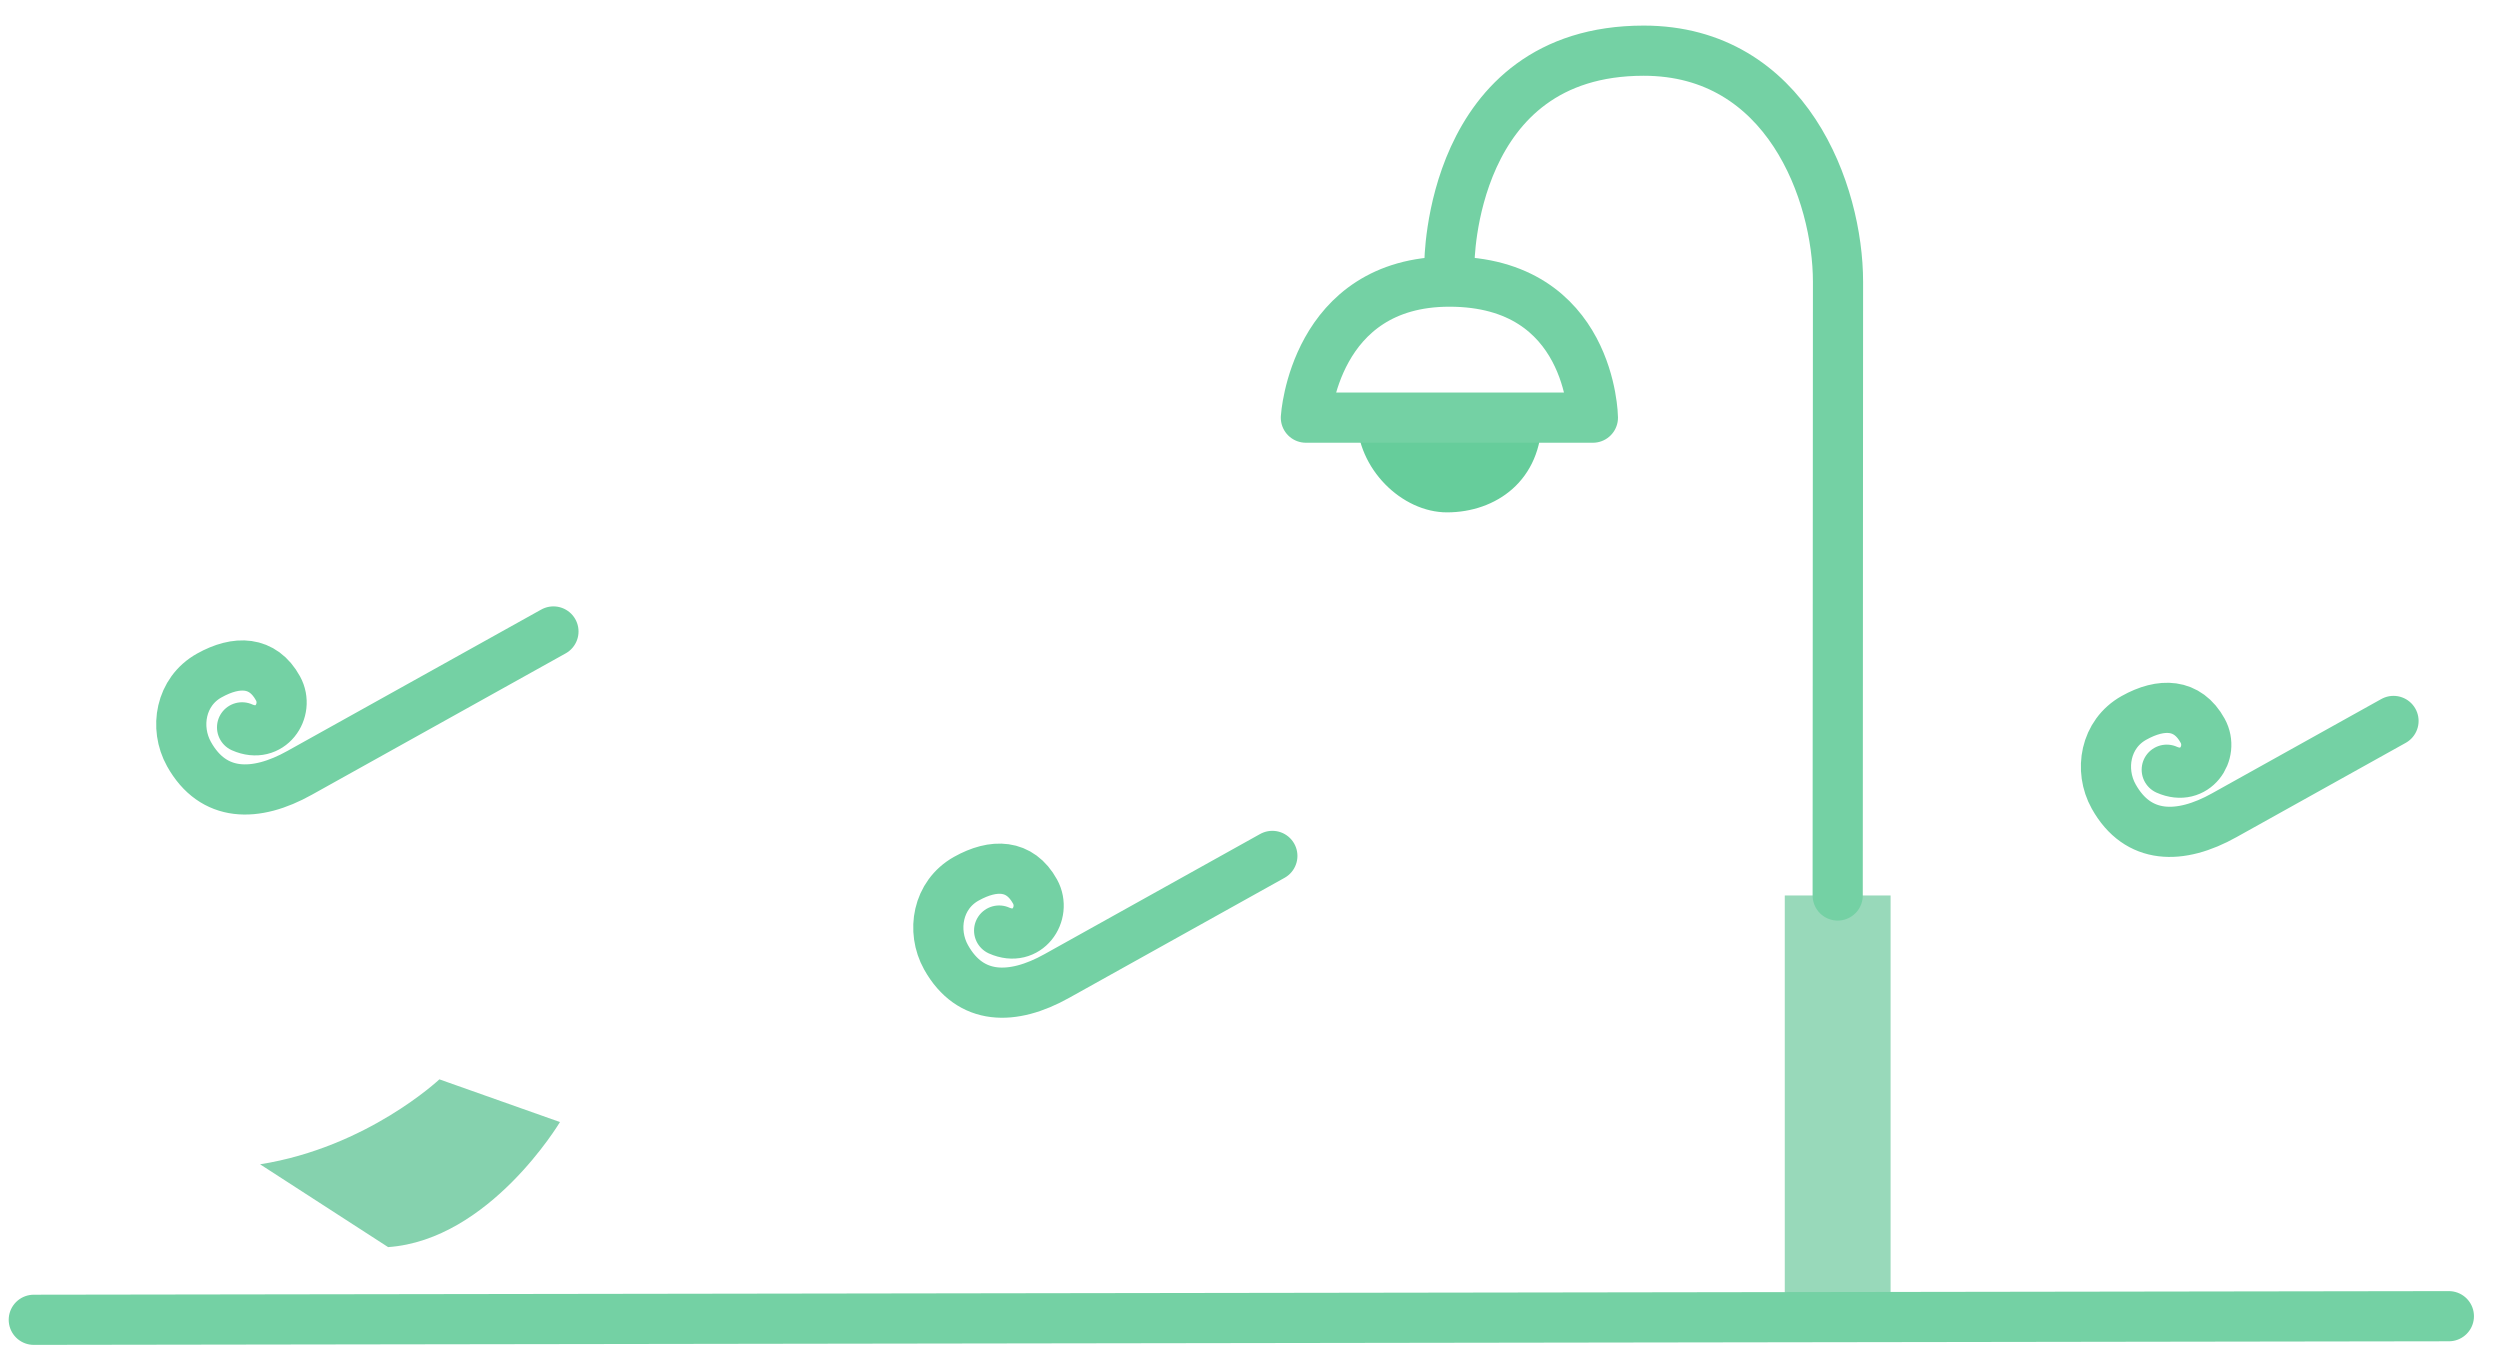
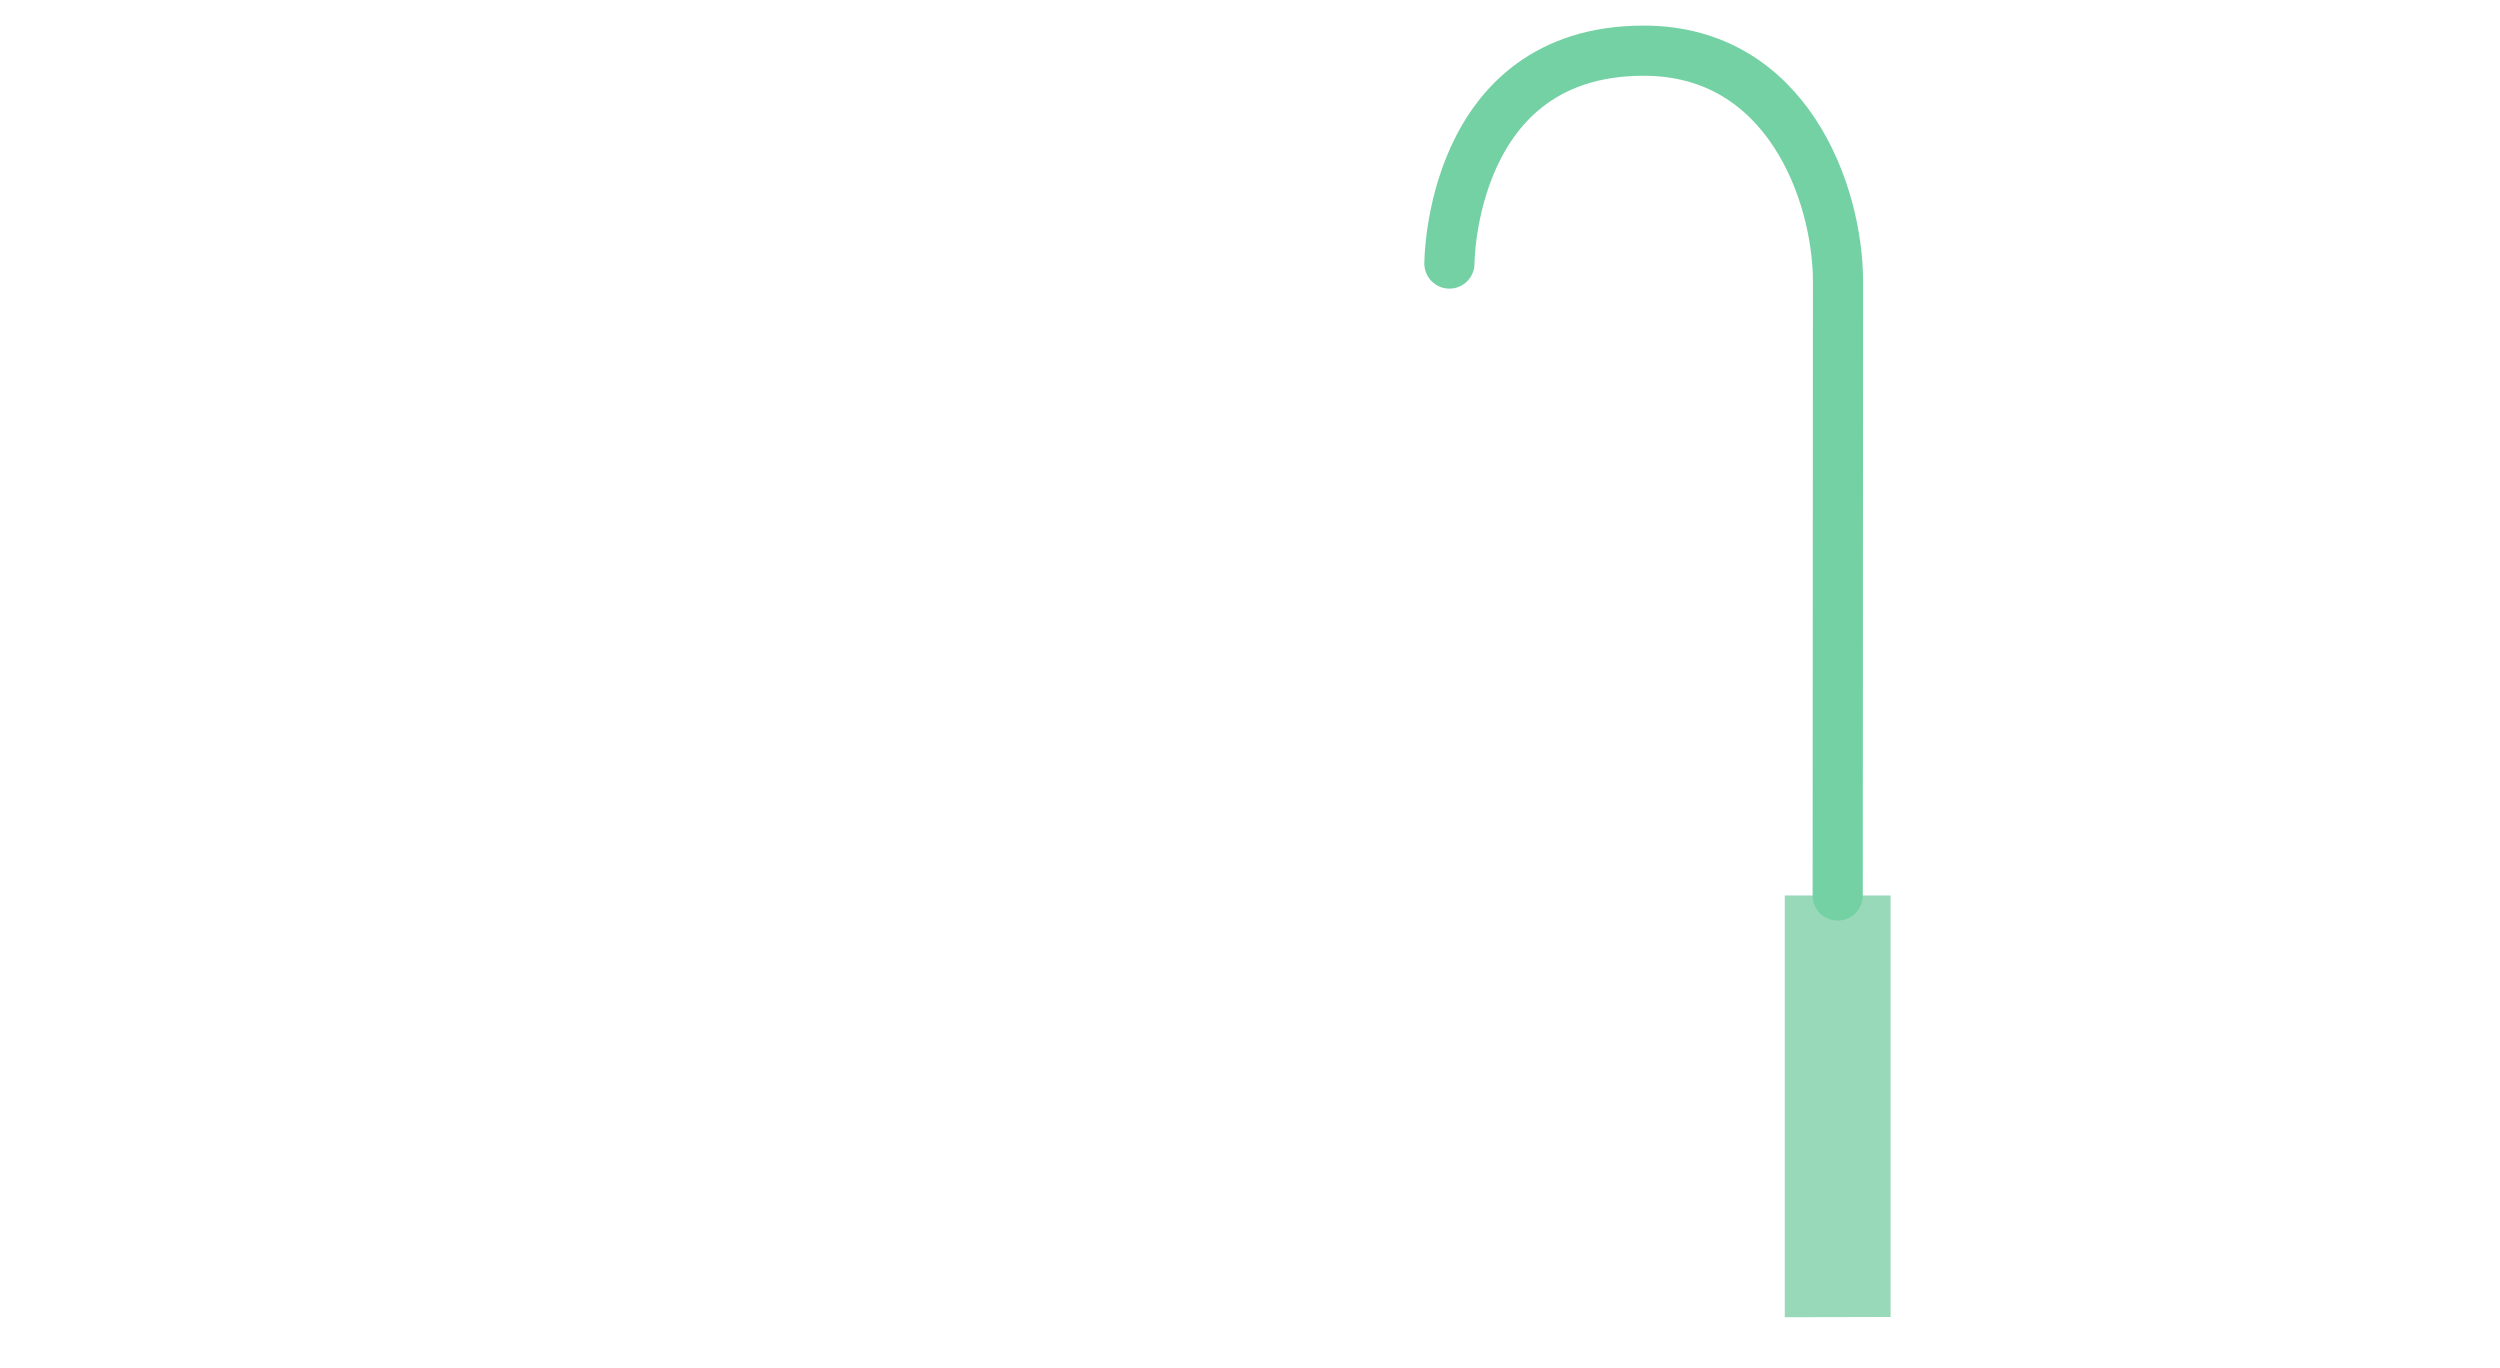
<svg xmlns="http://www.w3.org/2000/svg" width="148" height="81" viewBox="0 0 148 81">
  <g fill="none" fill-rule="evenodd">
-     <path d="m75.323 50.67-12.765 7.112c-2.609 1.459-5.119 1.458-6.552-1.111-.875-1.568-.506-3.697 1.198-4.65 1.615-.904 3.174-.874 4.072.762.715 1.303-.462 3.047-2.128 2.305M32.764 37.383 17.74 45.751c-2.61 1.46-5.119 1.46-6.552-1.11-.874-1.568-.506-3.698 1.198-4.65 1.615-.904 3.174-.874 4.072.763.716 1.302-.462 3.045-2.128 2.305M141.696 42.68 131.68 48.26c-2.608 1.46-5.117 1.46-6.55-1.11-.875-1.567-.506-3.698 1.197-4.65 1.616-.905 3.174-.875 4.072.763.715 1.302-.461 3.045-2.128 2.304" stroke="#74D1A4" stroke-width="2.97" stroke-linecap="round" stroke-linejoin="round" />
-     <path d="M26.012 63.897s-4.26 4.021-10.615 5.03l7.58 4.902c6.016-.424 10.173-7.404 10.173-7.404l-7.138-2.528z" fill="#35B478" opacity=".6" />
-     <path d="M80.332 24.725c0 3.029 2.664 5.607 5.328 5.607 2.88 0 5.617-1.857 5.617-5.607H80.332z" fill="#01AB59" opacity=".6" />
    <path fill="#35B478" opacity=".51" d="M105.659 77.98V53.011h6.264v24.955z" />
    <path d="M108.791 53.013s.019-31.353.019-36.33C108.81 11.42 105.785 3 97.307 3 85.805 3 85.805 15.602 85.805 15.602" stroke="#74D1A4" stroke-width="2.97" stroke-linecap="round" stroke-linejoin="round" />
-     <path d="M85.804 16.672c8.406 0 8.496 8.053 8.496 8.053H77.308s.486-8.053 8.496-8.053zM2 78.132l142.973-.213" stroke="#74D1A4" stroke-width="2.97" stroke-linecap="round" stroke-linejoin="round" />
  </g>
</svg>